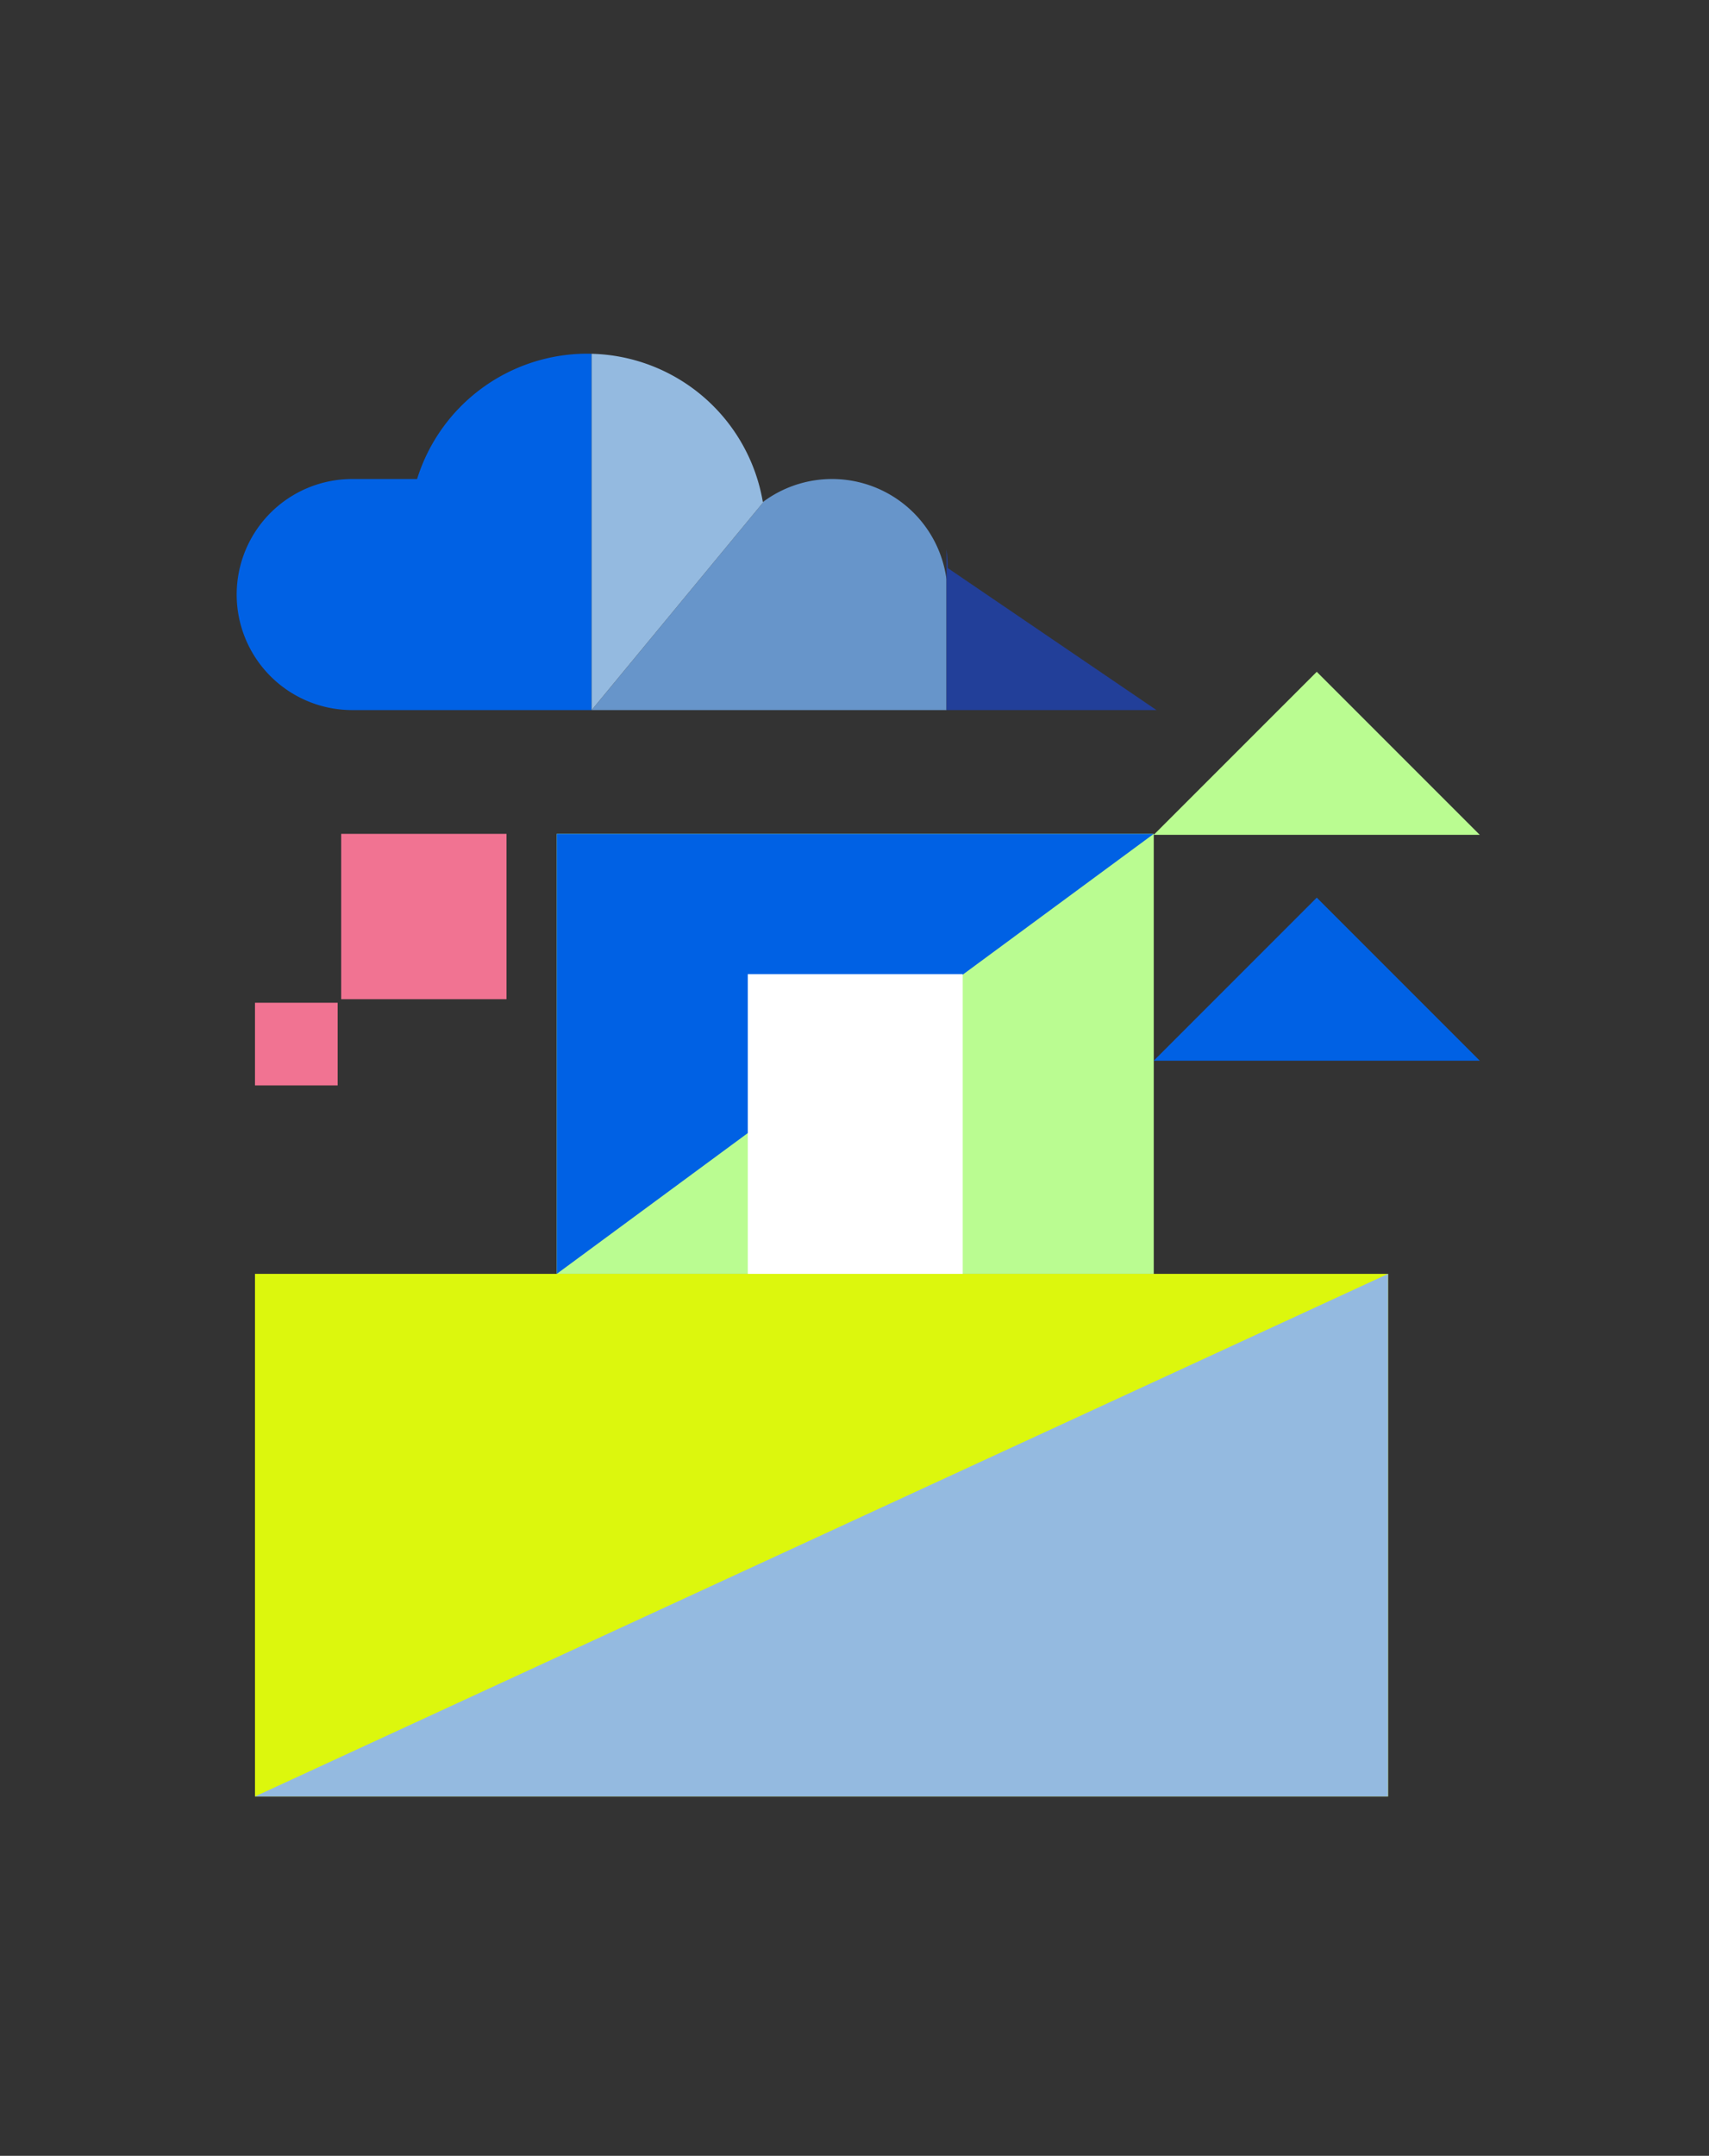
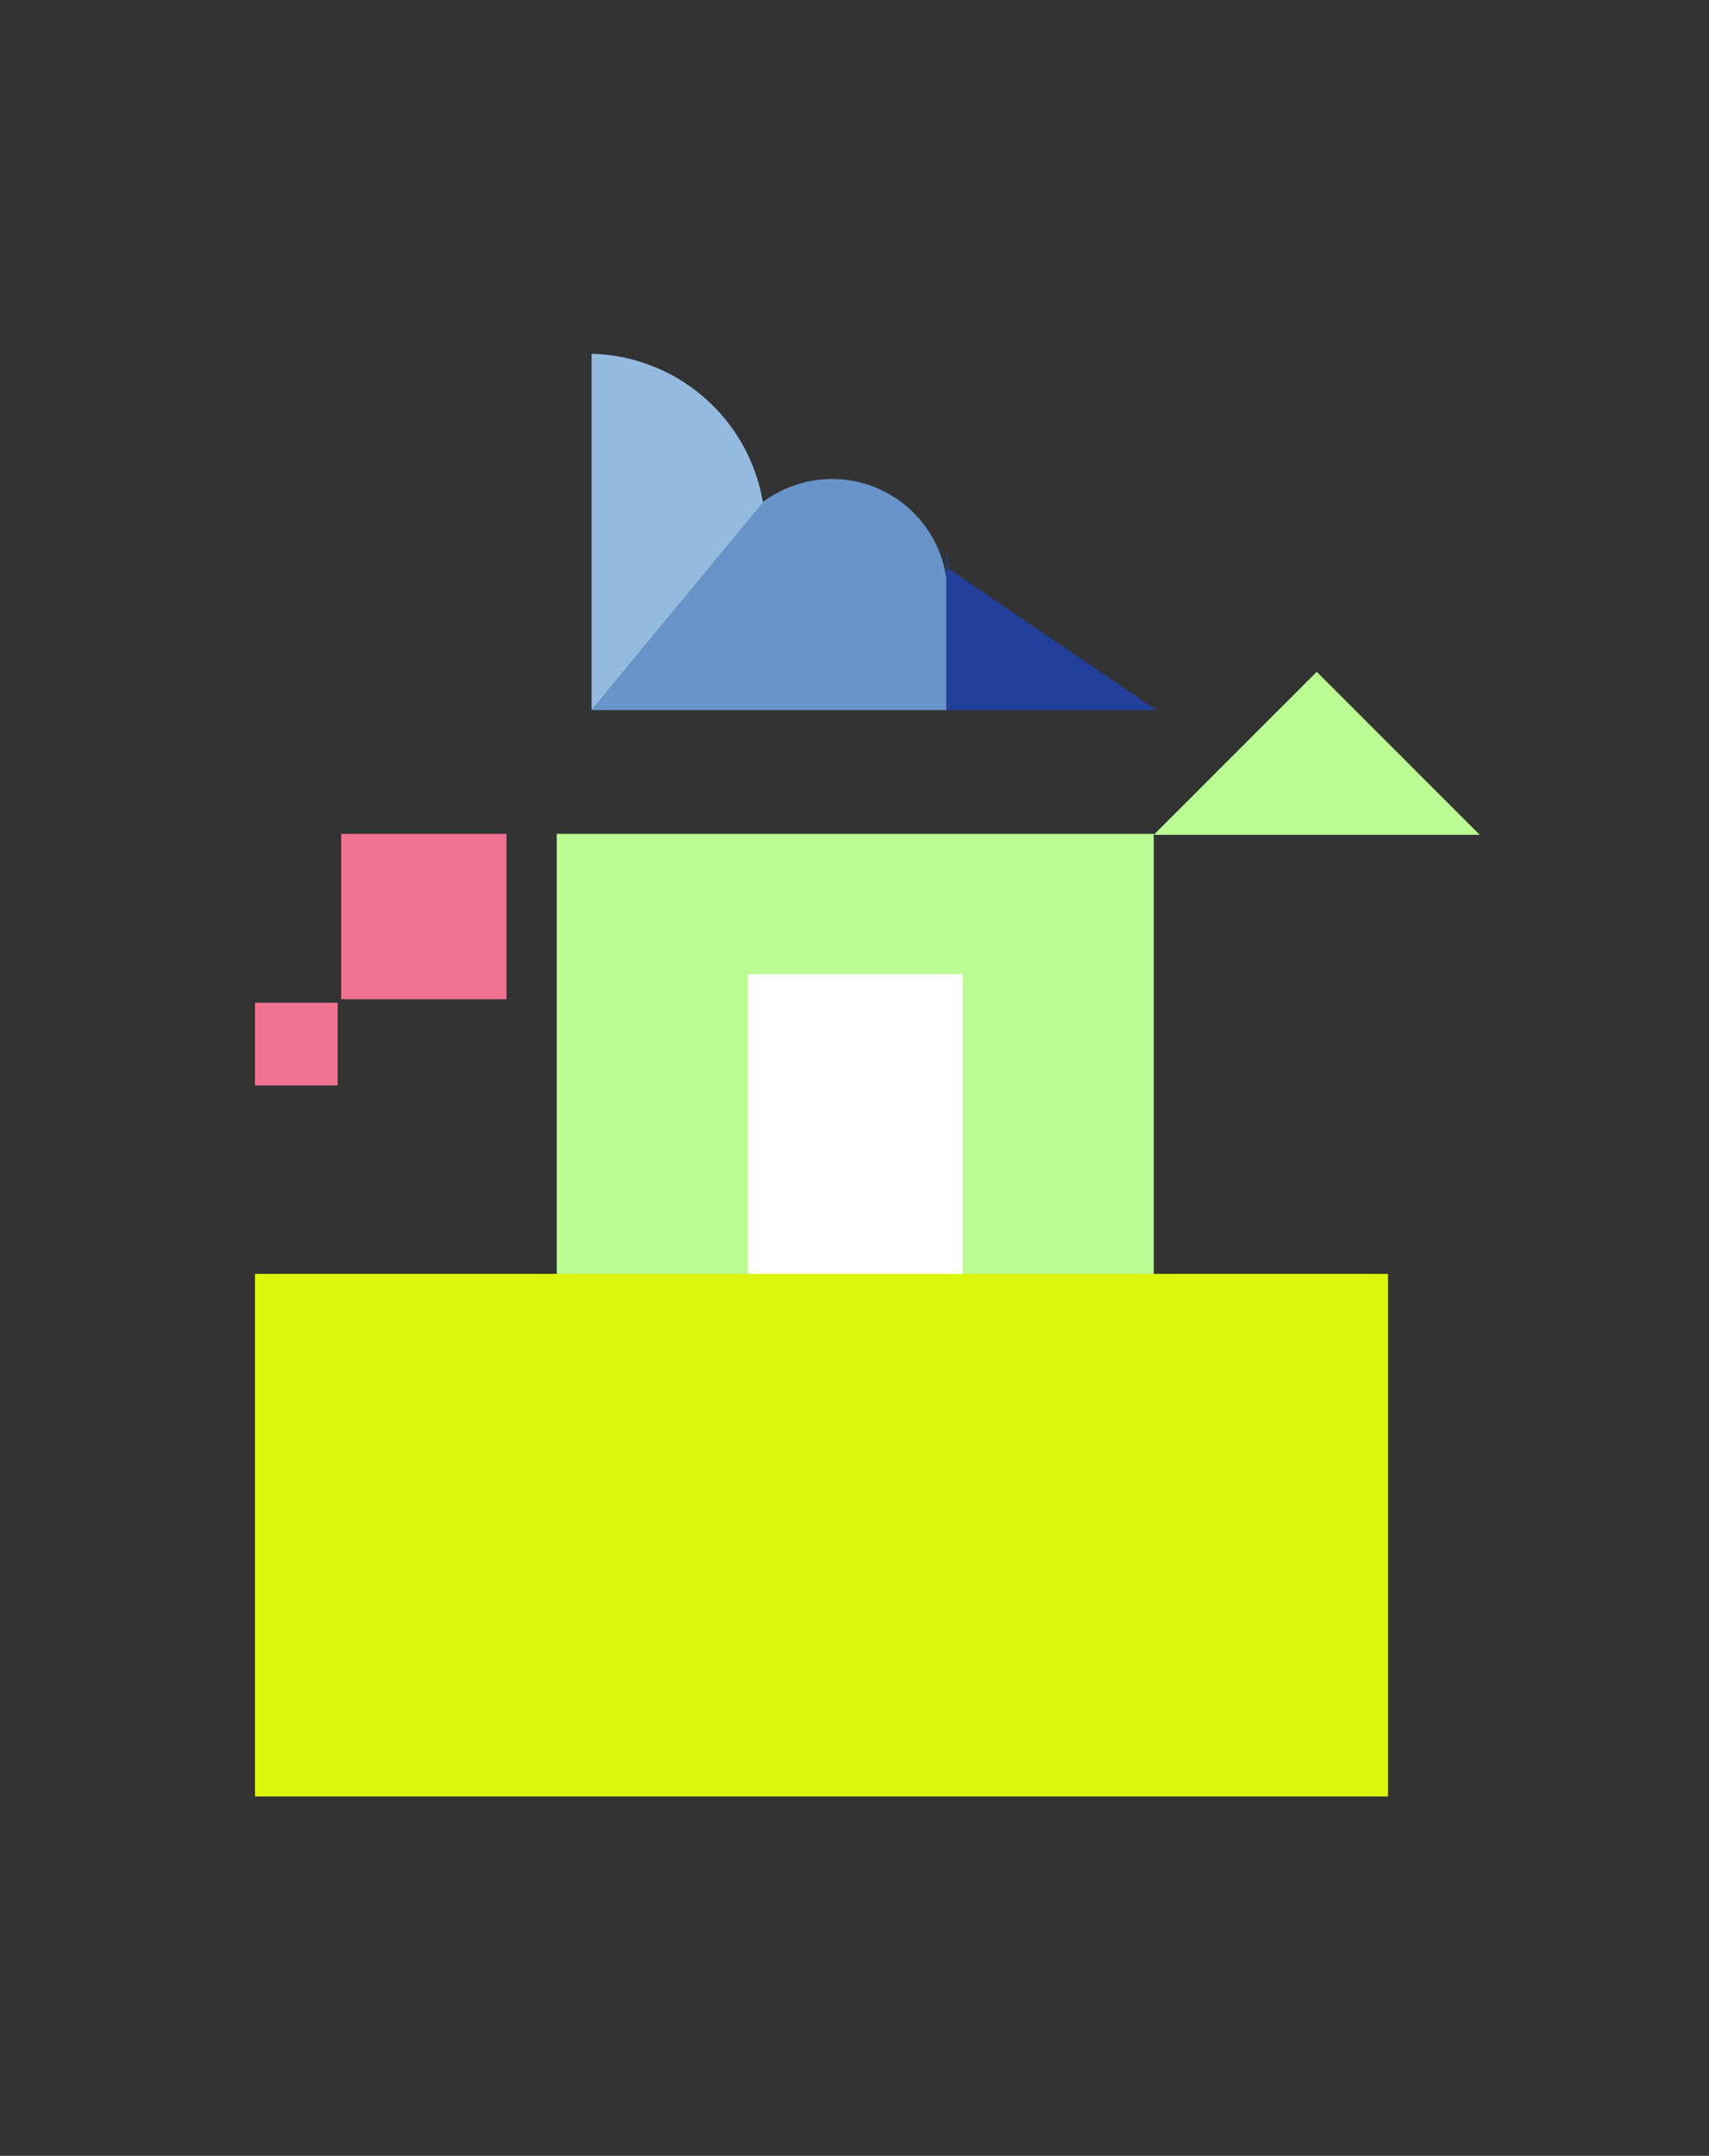
<svg xmlns="http://www.w3.org/2000/svg" width="203" height="256" viewBox="0 0 203 256">
  <rect x="0" y="0" width="203" height="256" fill="#333333" stroke="none" />
  <defs>
    <clipPath id="clip-path">
      <rect id="Rectangle_2452" data-name="Rectangle 2452" width="147.772" height="171.329" fill="none" />
    </clipPath>
    <clipPath id="clip-path-3">
      <rect id="Rectangle_2442" data-name="Rectangle 2442" width="70.914" height="52.254" fill="none" />
    </clipPath>
    <clipPath id="clip-path-4">
      <rect id="Rectangle_2444" data-name="Rectangle 2444" width="25.533" height="35.592" fill="none" />
    </clipPath>
    <clipPath id="clip-path-6">
      <rect id="Rectangle_2448" data-name="Rectangle 2448" width="38.726" height="19.363" fill="none" />
    </clipPath>
    <clipPath id="clip-path-8">
      <rect id="Rectangle_2450" data-name="Rectangle 2450" width="42.274" height="42.321" fill="none" />
    </clipPath>
  </defs>
  <g id="Group_5472" data-name="Group 5472" transform="translate(-253 -1530)">
    <g id="Group_5443" data-name="Group 5443" transform="translate(281 1572)">
      <g id="Group_5434" data-name="Group 5434" clip-path="url(#clip-path)">
        <rect id="Rectangle_2440" data-name="Rectangle 2440" width="70.913" height="52.253" transform="translate(38.133 57.019)" fill="#bafc91" />
        <rect id="Rectangle_2441" data-name="Rectangle 2441" width="134.589" height="62.058" transform="translate(2.288 109.271)" fill="#dcf70d" />
-         <path id="Path_32867" data-name="Path 32867" d="M1.778,146.927H136.367V84.869Z" transform="translate(0.511 24.402)" fill="#94bae0" />
        <g id="Group_5423" data-name="Group 5423">
          <g id="Group_5422" data-name="Group 5422" clip-path="url(#clip-path)">
            <g id="Group_5418" data-name="Group 5418" transform="translate(38.133 57.019)" style="mix-blend-mode: multiply;isolation: isolate">
              <g id="Group_5417" data-name="Group 5417">
                <g id="Group_5416" data-name="Group 5416" clip-path="url(#clip-path-3)">
-                   <path id="Path_32868" data-name="Path 32868" d="M29.617,96.539,100.53,44.286H29.617Z" transform="translate(-29.617 -44.285)" fill="#0061e4" />
-                 </g>
+                   </g>
              </g>
            </g>
            <g id="Group_5421" data-name="Group 5421" transform="translate(60.823 73.68)" style="isolation: isolate">
              <g id="Group_5420" data-name="Group 5420">
                <g id="Group_5419" data-name="Group 5419" clip-path="url(#clip-path-4)">
                  <rect id="Rectangle_2443" data-name="Rectangle 2443" width="25.533" height="35.592" transform="translate(0 0)" fill="#fff" />
                </g>
              </g>
            </g>
          </g>
        </g>
        <rect id="Rectangle_2446" data-name="Rectangle 2446" width="19.636" height="19.636" transform="translate(12.528 57.019)" fill="#f17392" />
        <rect id="Rectangle_2447" data-name="Rectangle 2447" width="9.819" height="9.819" transform="translate(2.289 77.075)" fill="#f17392" />
        <g id="Group_5428" data-name="Group 5428">
          <g id="Group_5427" data-name="Group 5427" clip-path="url(#clip-path)">
            <g id="Group_5426" data-name="Group 5426" transform="translate(109.046 64.593)" style="mix-blend-mode: multiply;isolation: isolate">
              <g id="Group_5425" data-name="Group 5425">
                <g id="Group_5424" data-name="Group 5424" clip-path="url(#clip-path-6)">
-                   <path id="Path_32869" data-name="Path 32869" d="M104.057,50.168,123.42,69.531H84.694Z" transform="translate(-84.694 -50.168)" fill="#0061e4" />
+                   <path id="Path_32869" data-name="Path 32869" d="M104.057,50.168,123.42,69.531Z" transform="translate(-84.694 -50.168)" fill="#0061e4" />
                </g>
              </g>
            </g>
          </g>
        </g>
        <path id="Path_32870" data-name="Path 32870" d="M84.695,48.7h38.725L104.056,29.34Z" transform="translate(24.352 8.436)" fill="#bafc91" />
        <g id="Group_5433" data-name="Group 5433">
          <g id="Group_5432" data-name="Group 5432" clip-path="url(#clip-path)">
            <g id="Group_5431" data-name="Group 5431" style="mix-blend-mode: multiply;isolation: isolate">
              <g id="Group_5430" data-name="Group 5430">
                <g id="Group_5429" data-name="Group 5429" clip-path="url(#clip-path-8)">
-                   <path id="Path_32871" data-name="Path 32871" d="M42.275.012V42.321H13.716a13.719,13.719,0,0,1,0-27.437h7.827A21.181,21.181,0,0,1,41.755,0c.175,0,.35,0,.52.012" fill="#0061e4" />
-                 </g>
+                   </g>
              </g>
            </g>
            <path id="Path_32872" data-name="Path 32872" d="M74.985,23.464V39H32.834L53.343,14.171a13.712,13.712,0,0,1,21.642,9.293" transform="translate(9.441 3.324)" fill="#6795ca" />
            <path id="Path_32873" data-name="Path 32873" d="M53.343,17.492,32.834,42.318V.009A21.154,21.154,0,0,1,53.173,17.615c.053-.04.112-.081.17-.122" transform="translate(9.441 0.003)" fill="#94bae0" />
            <path id="Path_32874" data-name="Path 32874" d="M90.513,37.133H65.572V18.043a16.256,16.256,0,0,1,.151,2.226Z" transform="translate(18.854 5.188)" fill="#223f99" />
          </g>
        </g>
      </g>
    </g>
    <g id="Group_5471" data-name="Group 5471" transform="translate(-185 838)">
      <rect id="Rectangle_2484" data-name="Rectangle 2484" width="203" height="256" transform="translate(438 692)" fill="none" />
    </g>
  </g>
</svg>